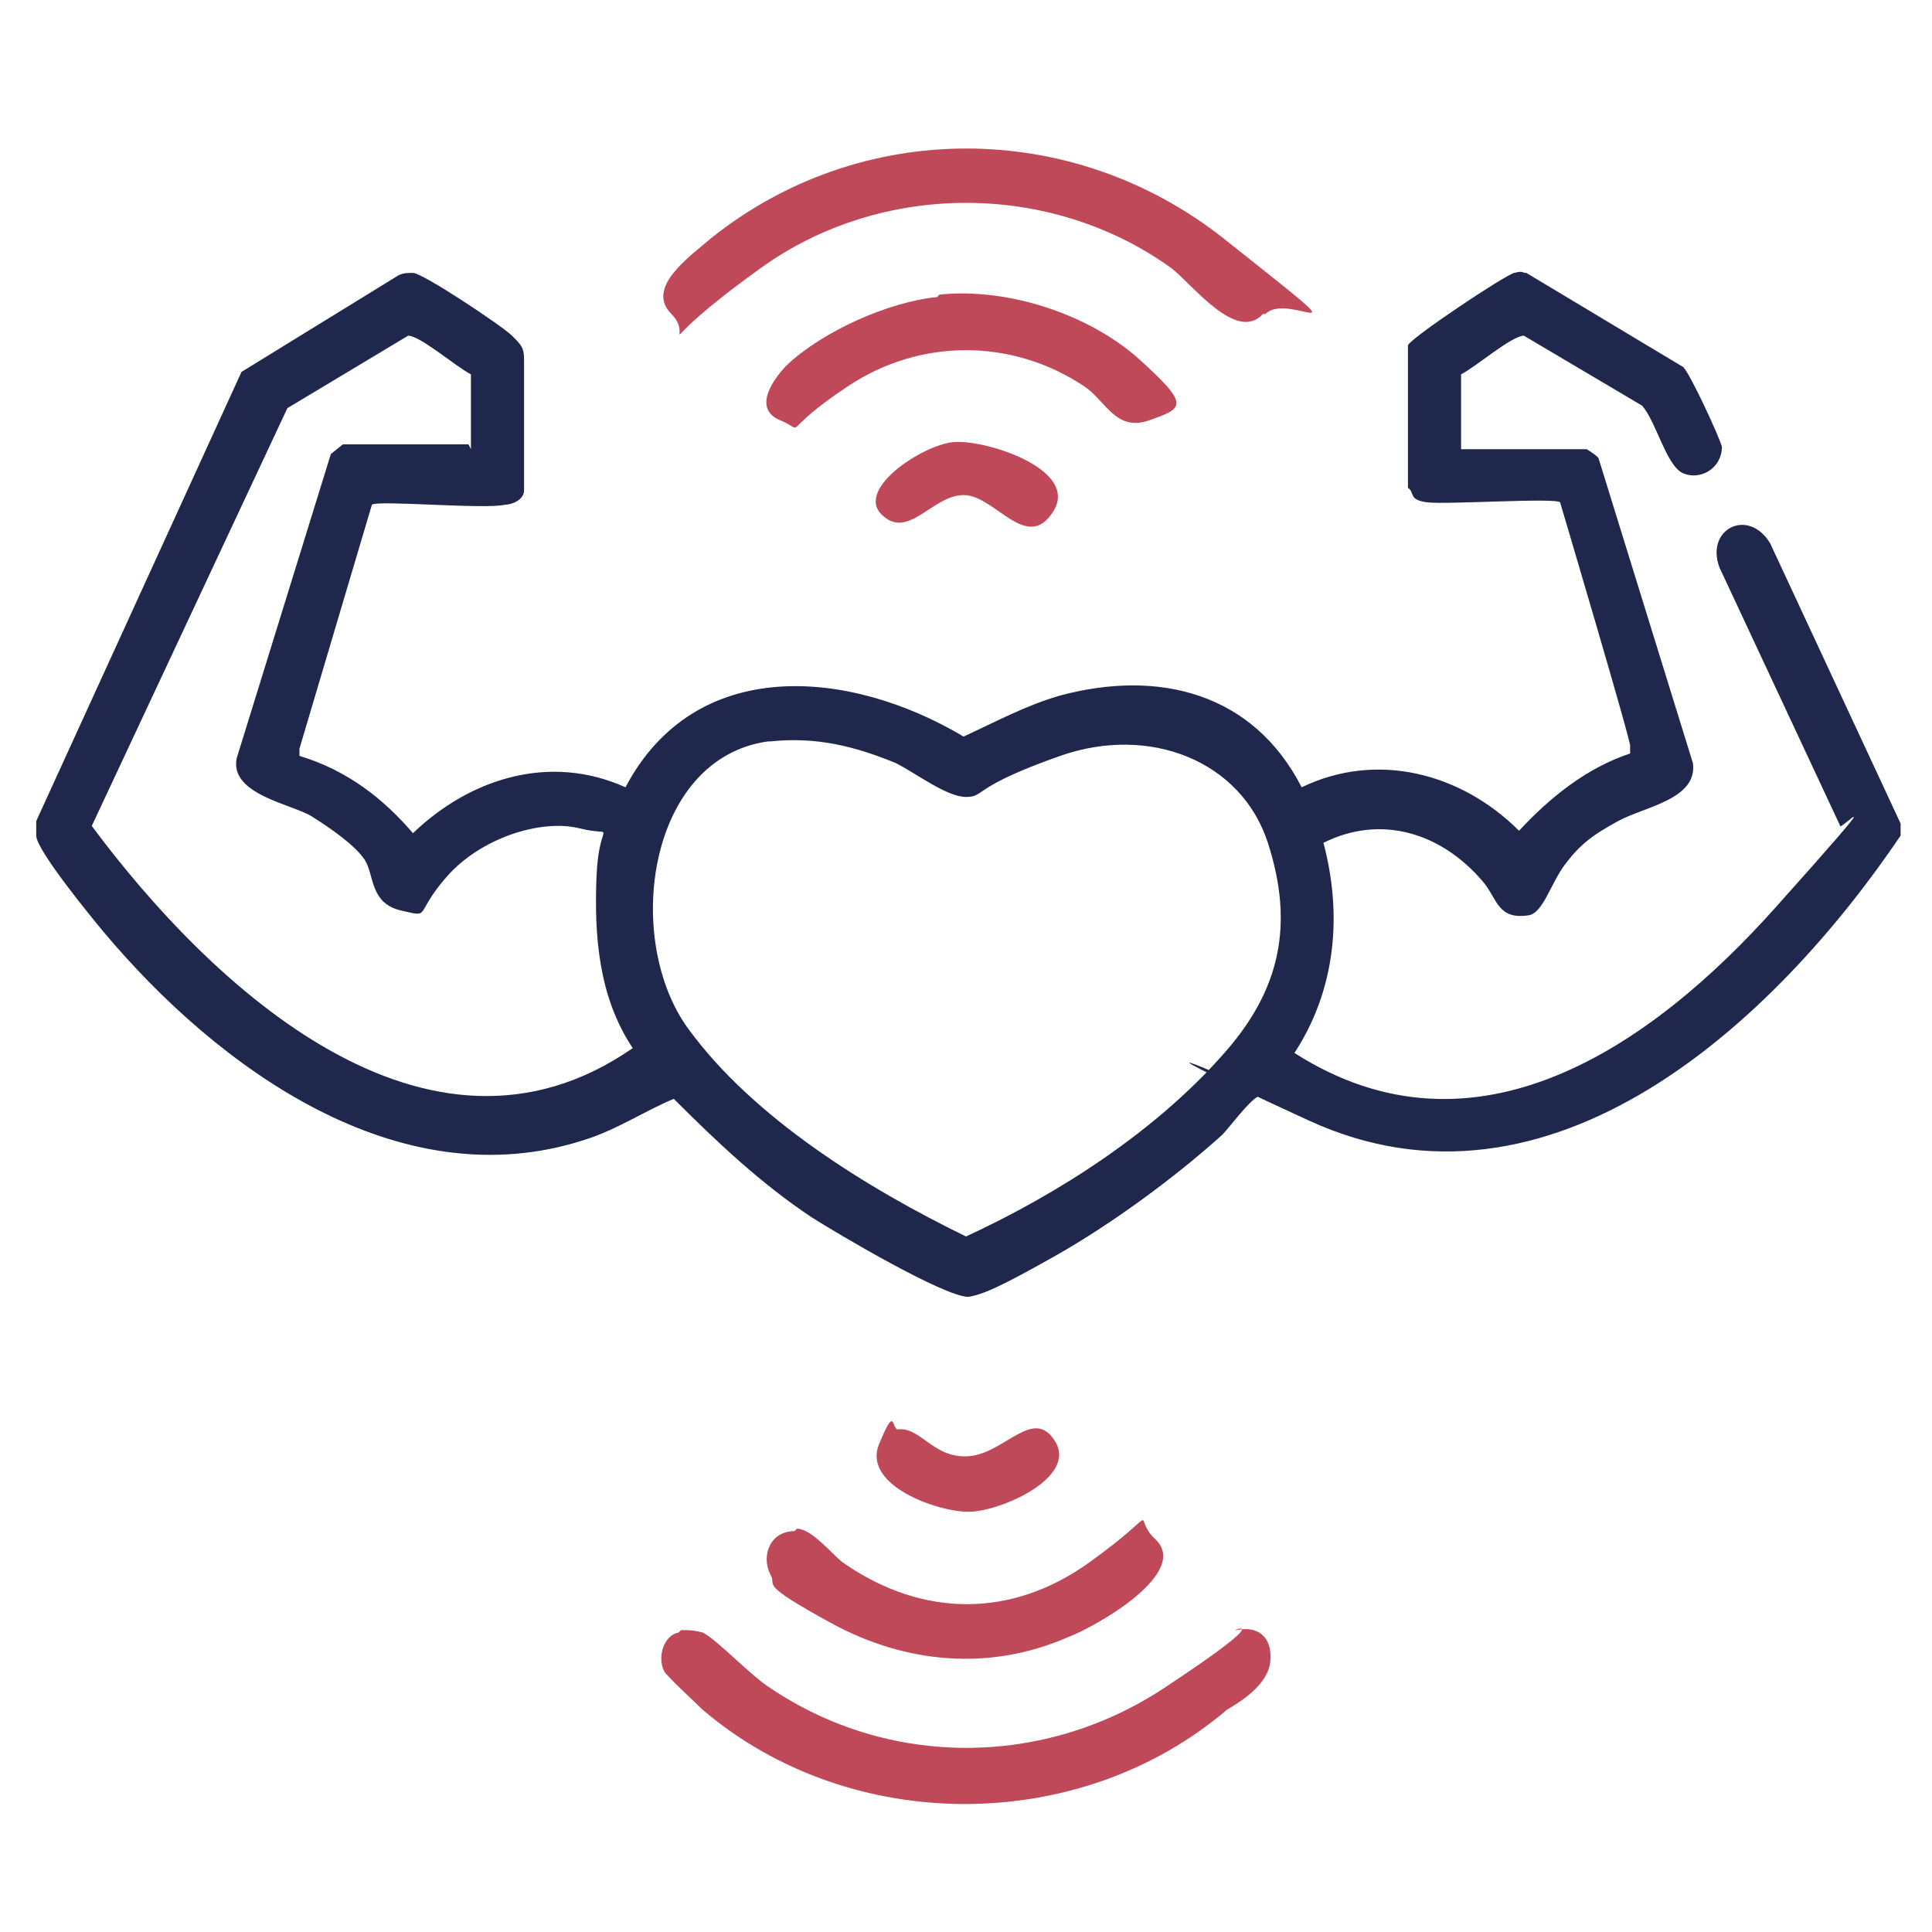
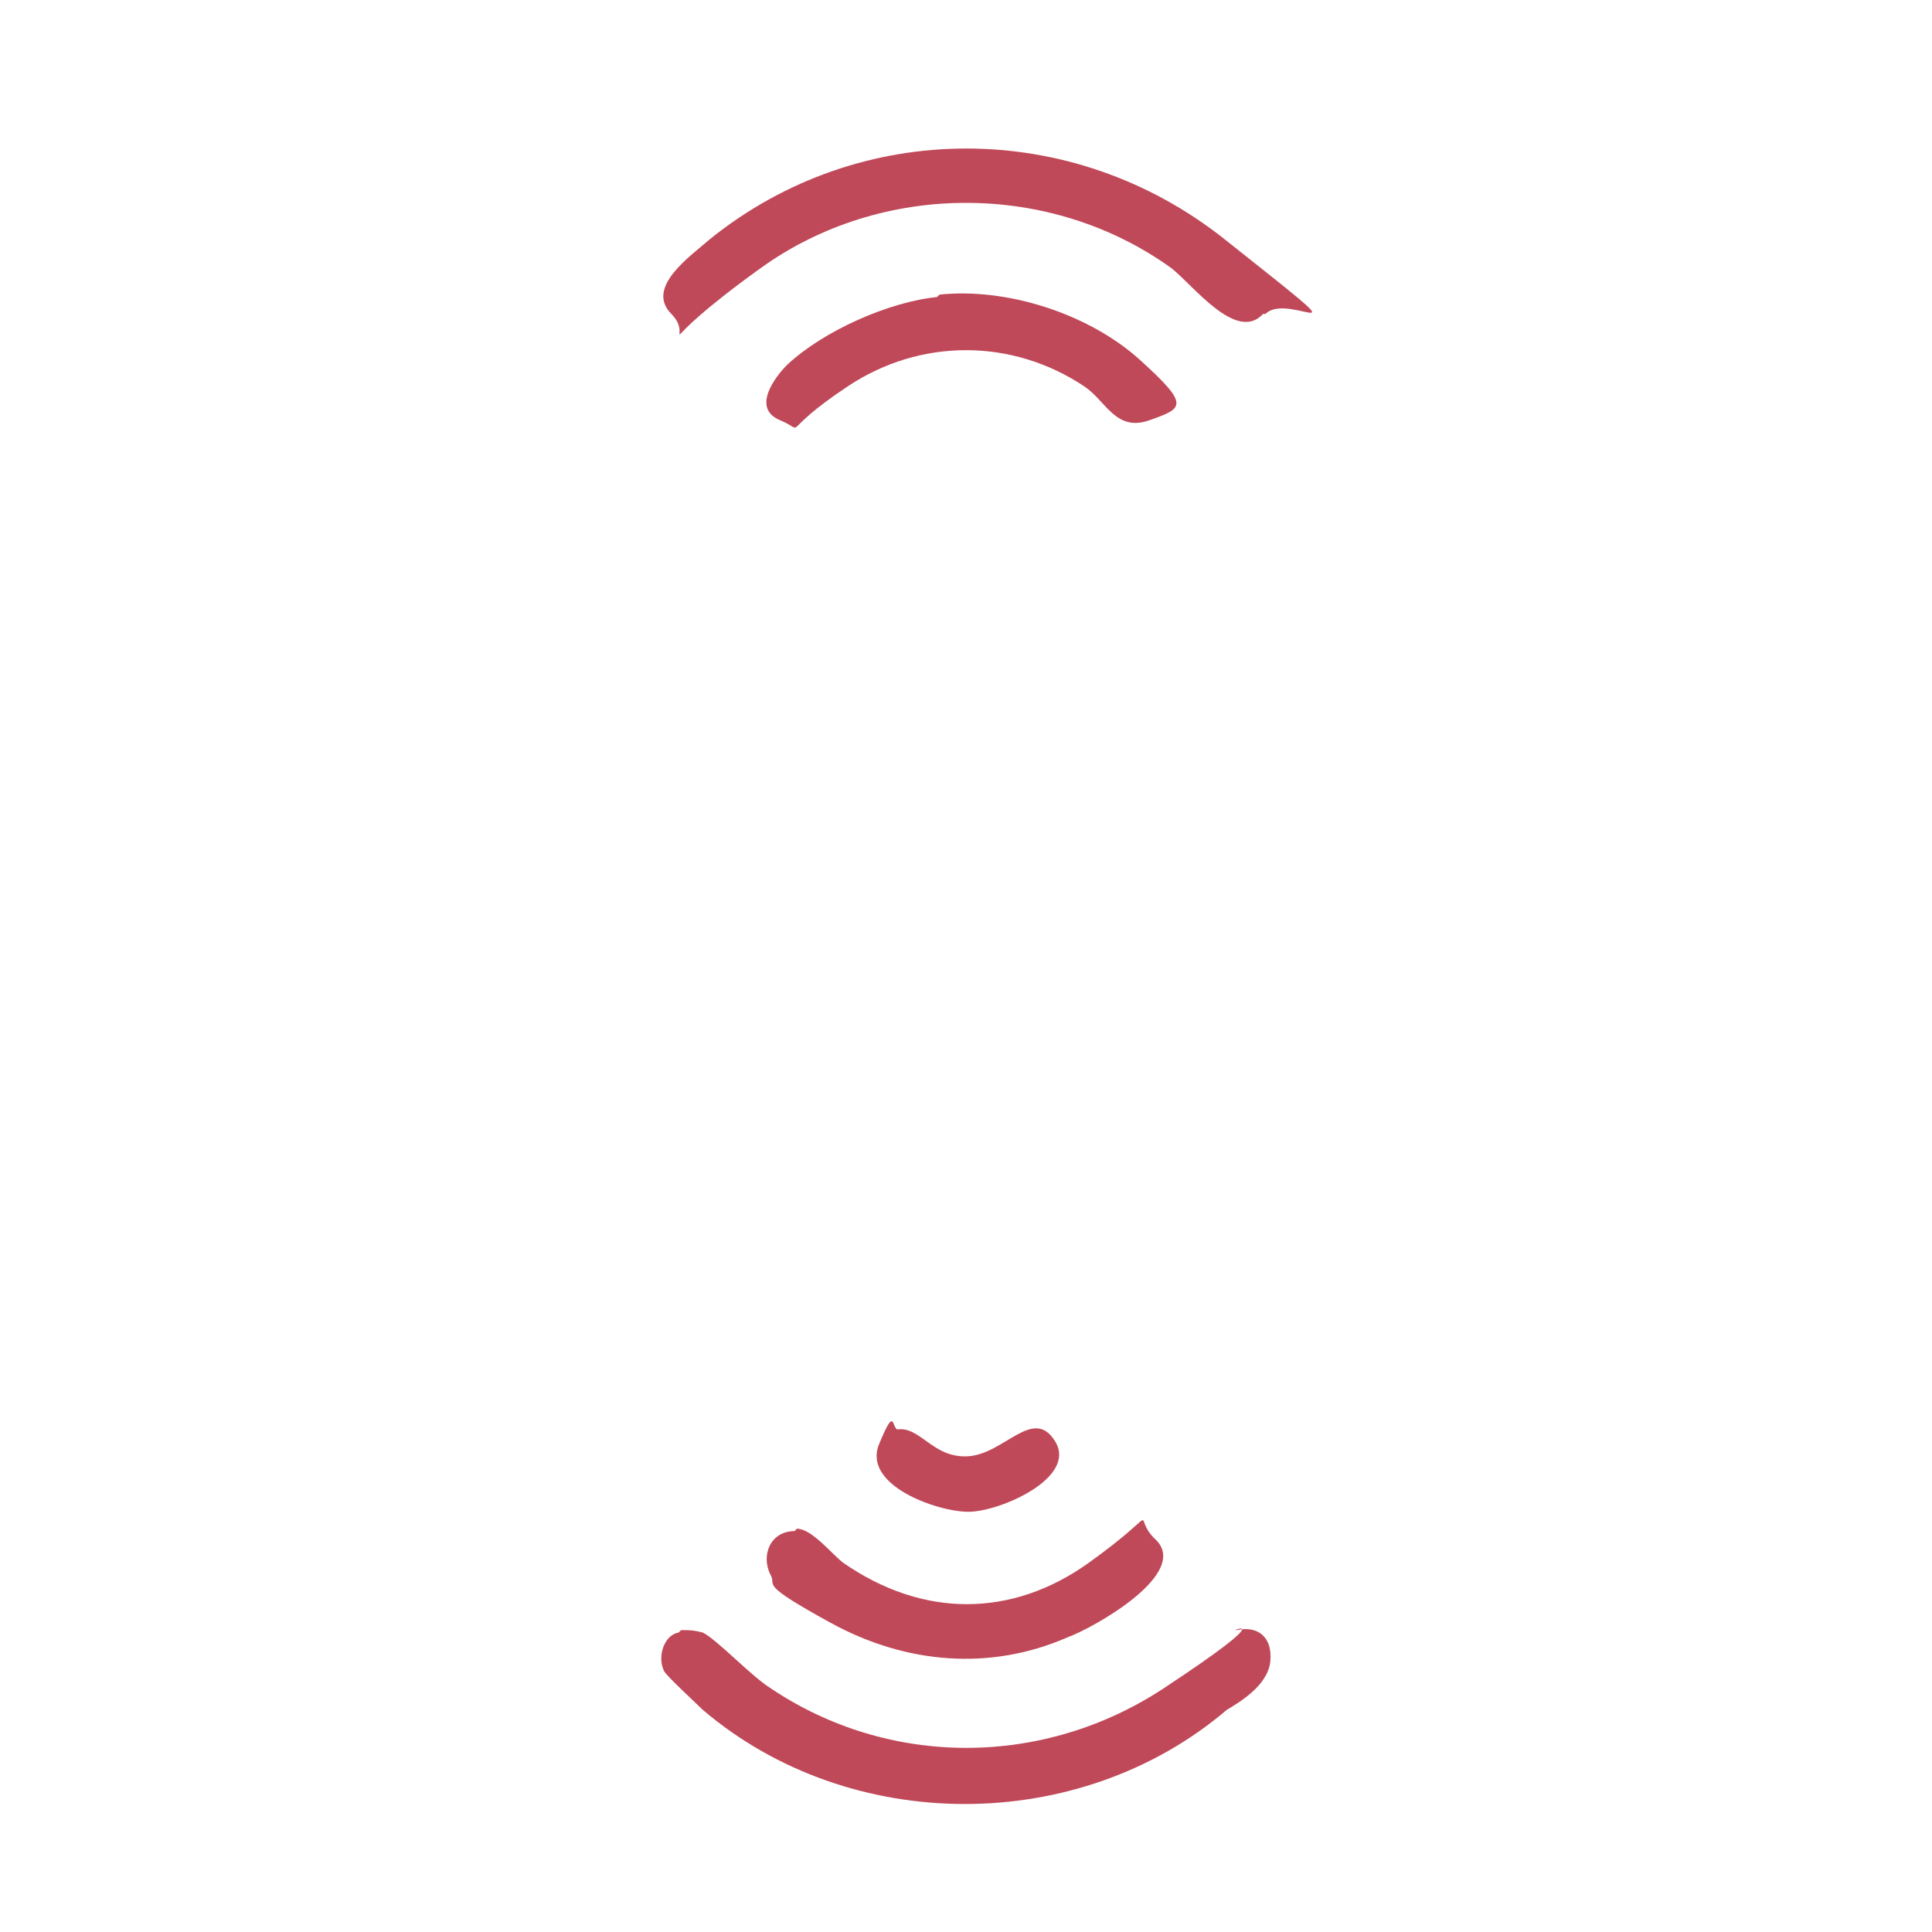
<svg xmlns="http://www.w3.org/2000/svg" id="Layer_1" version="1.1" viewBox="0 0 80 80">
  <defs>
    <style>
      .st0 {
        fill: #1f274c;
      }

      .st1 {
        fill: #c04959;
      }
    </style>
  </defs>
-   <path class="st0" d="M78.7,34.6c-5.2,7.7-14.5,16.4-24.5,11.8s-1.7-1.2-2.1-1-1.2,1.3-1.5,1.6c-2,1.8-4.6,3.7-6.9,5s-3,1.6-3.6,1.7c-1,0-5.4-2.6-6.5-3.3-2.1-1.4-3.9-3.1-5.7-4.9-1.2.5-2.4,1.3-3.7,1.7-7.7,2.5-15.2-3-19.9-8.6-.5-.6-2.8-3.4-2.8-4s0-.4,0-.6L10,15.4l6.5-4c.2-.1.4-.1.6-.1.4,0,3.7,2.2,4.1,2.6s.5.5.5,1,0,5,0,5.4-.5.6-.8.6c-.8.2-5.3-.2-5.5,0l-3,10.1v.3c2,.6,3.5,1.8,4.7,3.2,2.4-2.3,5.7-3.3,8.8-1.9,2.9-5.5,9.3-4.9,14-2.1,1.3-.6,2.6-1.3,4-1.7,4.1-1.1,8-.1,10,3.8,3.1-1.5,6.6-.6,9,1.8,1.3-1.4,2.8-2.6,4.6-3.2v-.3c.1,0-2.9-10.1-2.9-10.1-.2-.2-4.7.1-5.5,0s-.5-.4-.8-.6v-5.9c.1-.3,4-2.9,4.4-3s.3,0,.5,0l6.5,3.9c.3.3,1.5,2.9,1.6,3.3,0,.9-.9,1.4-1.6,1.1s-1.1-2.1-1.7-2.8l-4.9-2.9c-.5,0-2,1.3-2.6,1.6v3.1h5.2c0,0,.5.3.5.4l3.9,12.6c.2,1.5-2,1.8-3.1,2.4s-1.6,1-2.2,1.8-.9,2-1.5,2.1c-1.3.2-1.3-.7-1.9-1.4-1.7-2-4.2-2.8-6.6-1.6.8,3,.5,6.1-1.2,8.7,7.5,4.8,14.8-.3,19.9-6s2.7-3.2,2.7-3.4l-5-10.7c-.6-1.6,1.2-2.5,2.1-1l5.4,11.6v.6ZM19.5,18.6v-3.1c-.6-.3-2.1-1.6-2.6-1.6l-5,3L3.8,34.2c4.9,6.6,13.9,15.1,22.4,9.2-1.4-2.1-1.6-4.6-1.5-7.1s.9-1.6-.7-2-4.1.4-5.5,2-.6,1.7-1.9,1.4-1.1-1.5-1.5-2.1-1.4-1.3-2.2-1.8-3.4-.9-3.1-2.4l3.9-12.6c0,0,.5-.4.5-.4h5.2ZM31.8,30.7c-5,.7-6,8.2-3.3,11.9s7.4,6.6,11.5,8.6c3.9-1.8,7.9-4.4,10.7-7.6,2.3-2.6,2.9-5.3,1.8-8.7s-4.9-4.9-8.6-3.6-3.1,1.7-3.9,1.7-2.1-1-2.9-1.4c-1.7-.7-3.3-1.1-5.2-.9Z" />
  <path class="st1" d="M28.2,67.5c.4,0,.5,0,.9.1.6.3,2,1.8,2.8,2.3,4.9,3.3,11.3,3.3,16.3,0s2.6-2.3,3-2.4c.9-.2,1.5.3,1.4,1.3s-1.3,1.7-1.8,2c-6.1,5.2-15.6,5.2-21.7,0-.2-.2-1.5-1.4-1.6-1.6-.3-.6,0-1.5.6-1.6Z" />
  <path class="st1" d="M52.3,13c-1.1,1.2-2.9-1.2-3.8-1.9-5-3.6-12-3.6-17,0s-2.6,3-3.7,1.9.8-2.4,1.6-3.1c6.2-5,15-5,21.3,0s2.7,2.1,1.7,3.1Z" />
  <path class="st1" d="M33,63.3c.6,0,1.4,1,1.9,1.4,3.3,2.3,7,2.3,10.2,0s1.7-2,2.7-1c1.6,1.4-2.5,3.7-3.6,4.1-3.2,1.4-6.7,1.1-9.8-.6s-2.2-1.5-2.5-2c-.4-.8,0-1.8,1-1.8Z" />
  <path class="st1" d="M38.9,12.2c2.8-.3,6.2.8,8.3,2.7s1.8,2,.4,2.5-1.8-.8-2.7-1.4c-3-2-6.8-2-9.8,0s-1.6,1.9-2.8,1.4-.2-1.8.3-2.3c1.5-1.4,4.2-2.6,6.2-2.8Z" />
-   <path class="st1" d="M39.7,18.3c1.4,0,5,1.2,3.9,2.9s-2.4-.7-3.7-.7-2.3,1.9-3.4.8,1.9-3,3.1-3Z" />
  <path class="st1" d="M37.1,59.2c1-.2,1.5,1.2,3,1.1s2.7-2.1,3.6-.6-2.3,2.9-3.6,2.9-4.4-1.1-3.7-2.8.5-.6.8-.6Z" />
</svg>